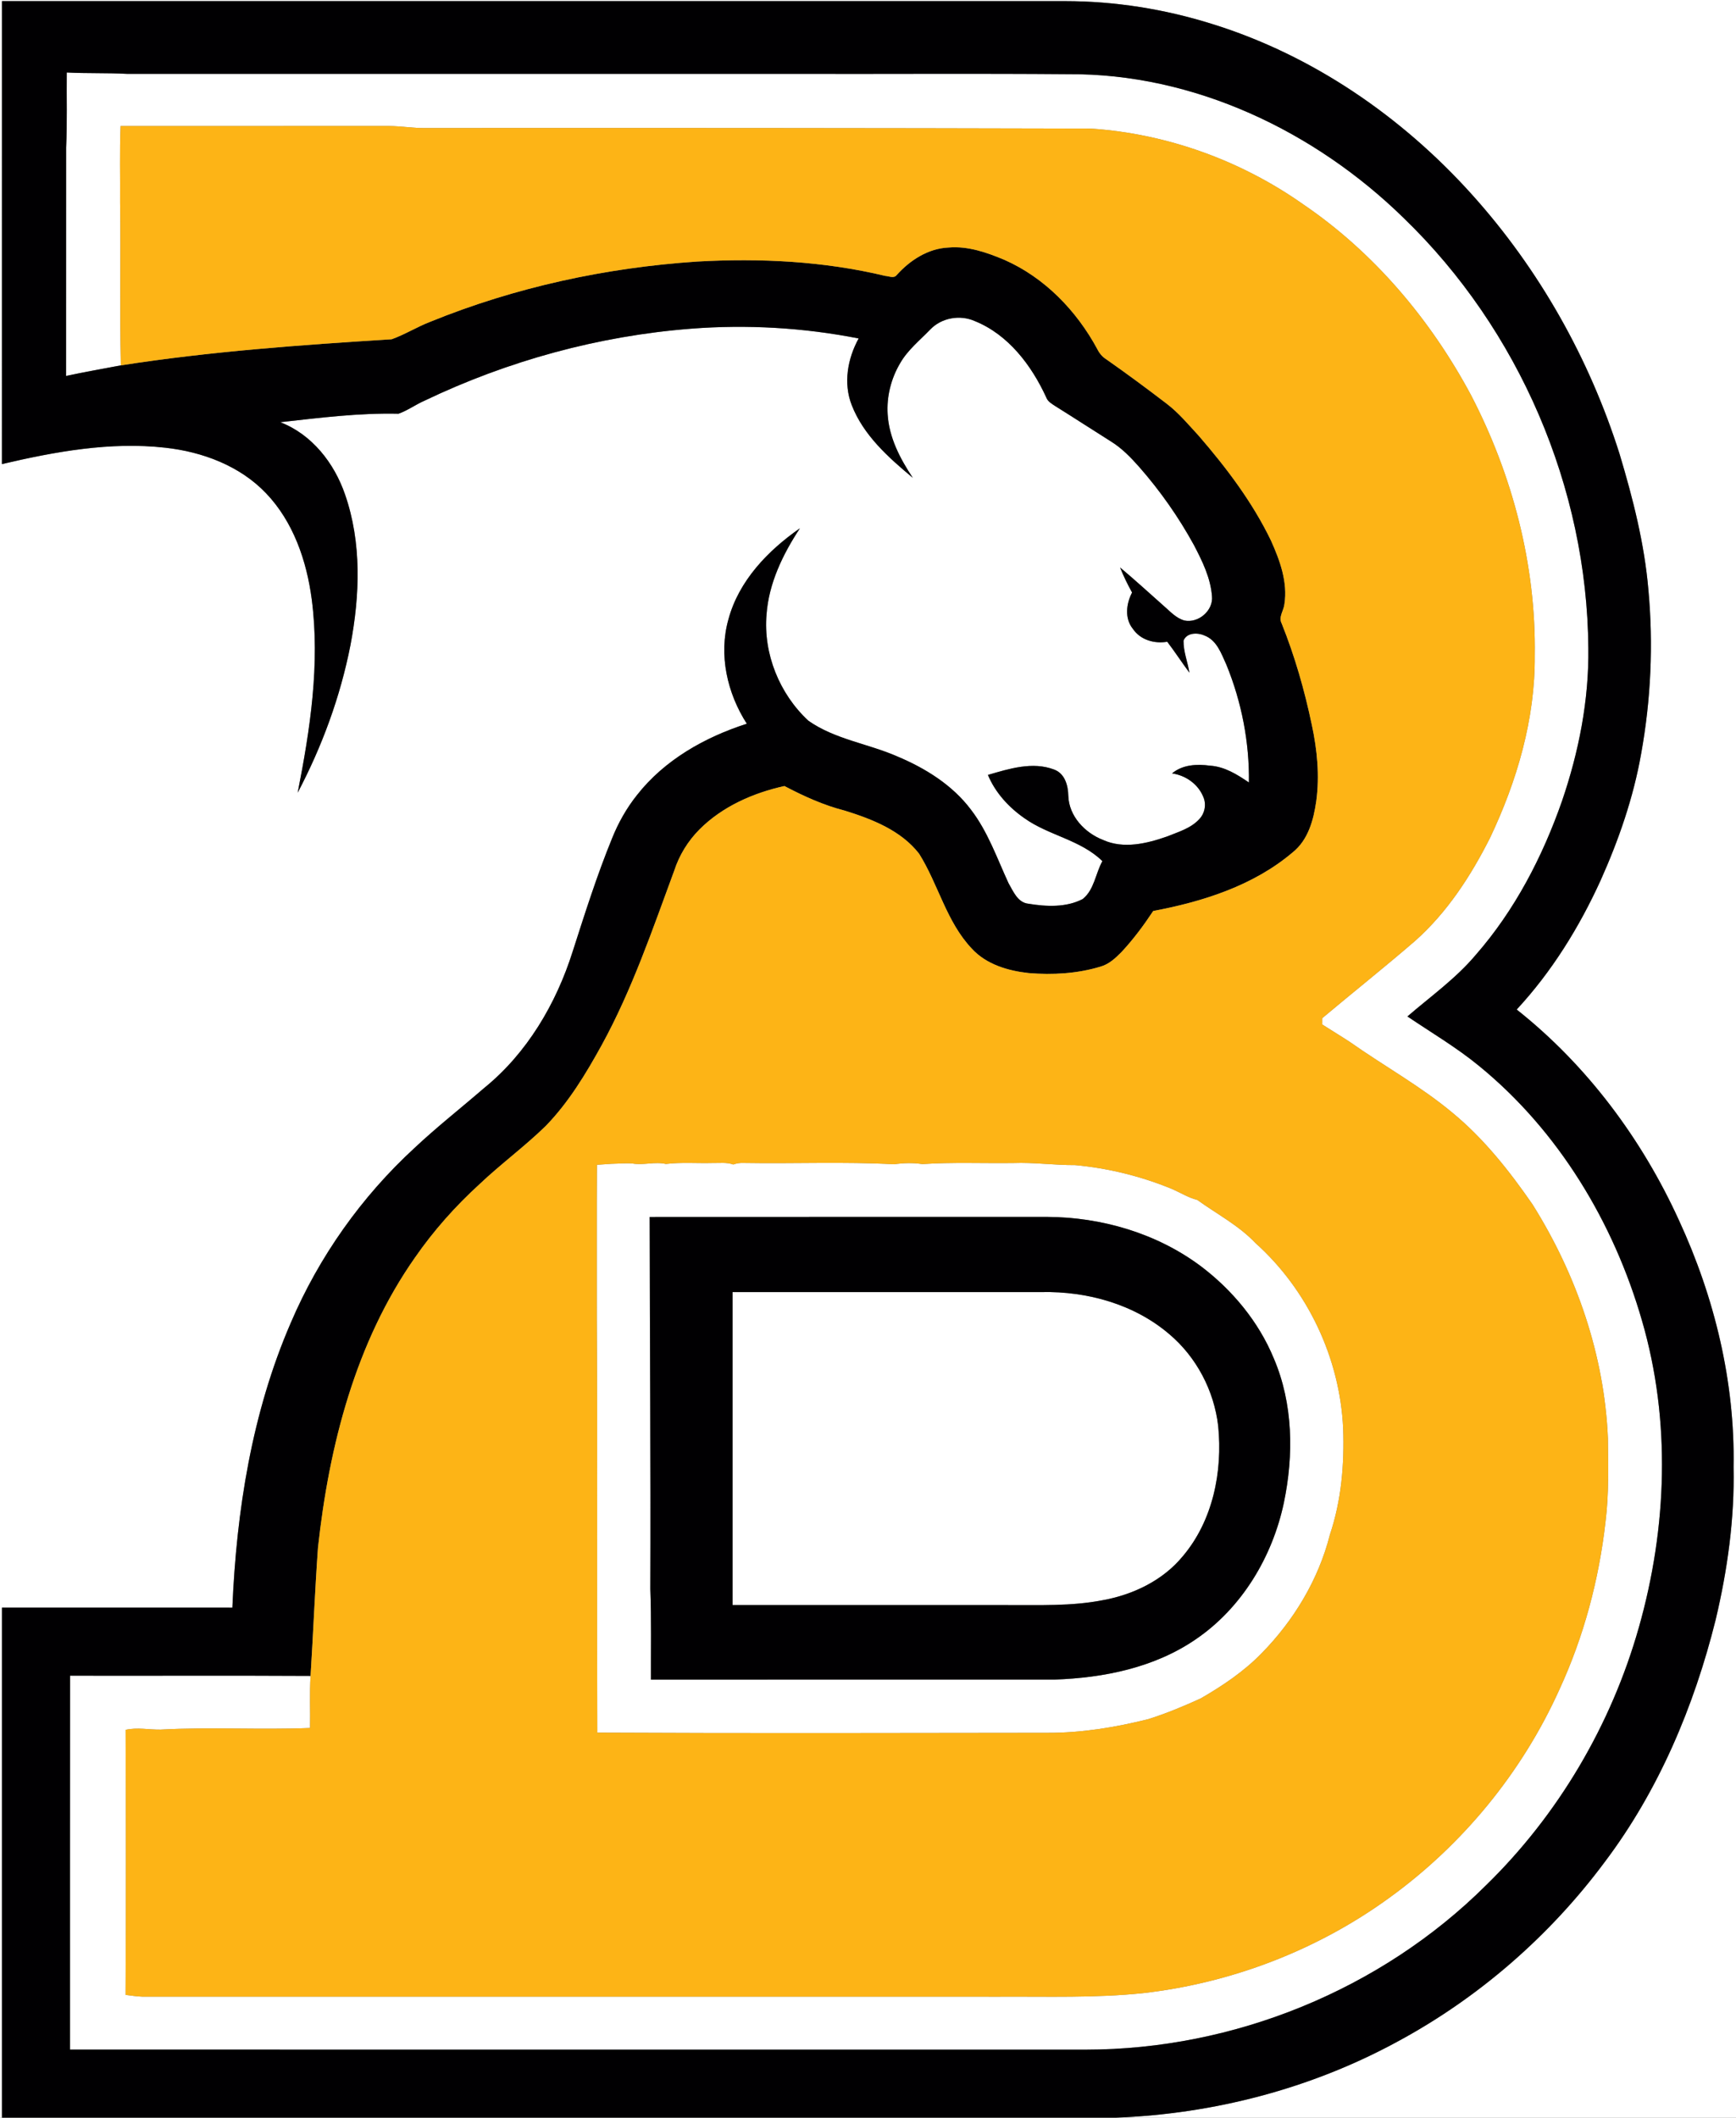
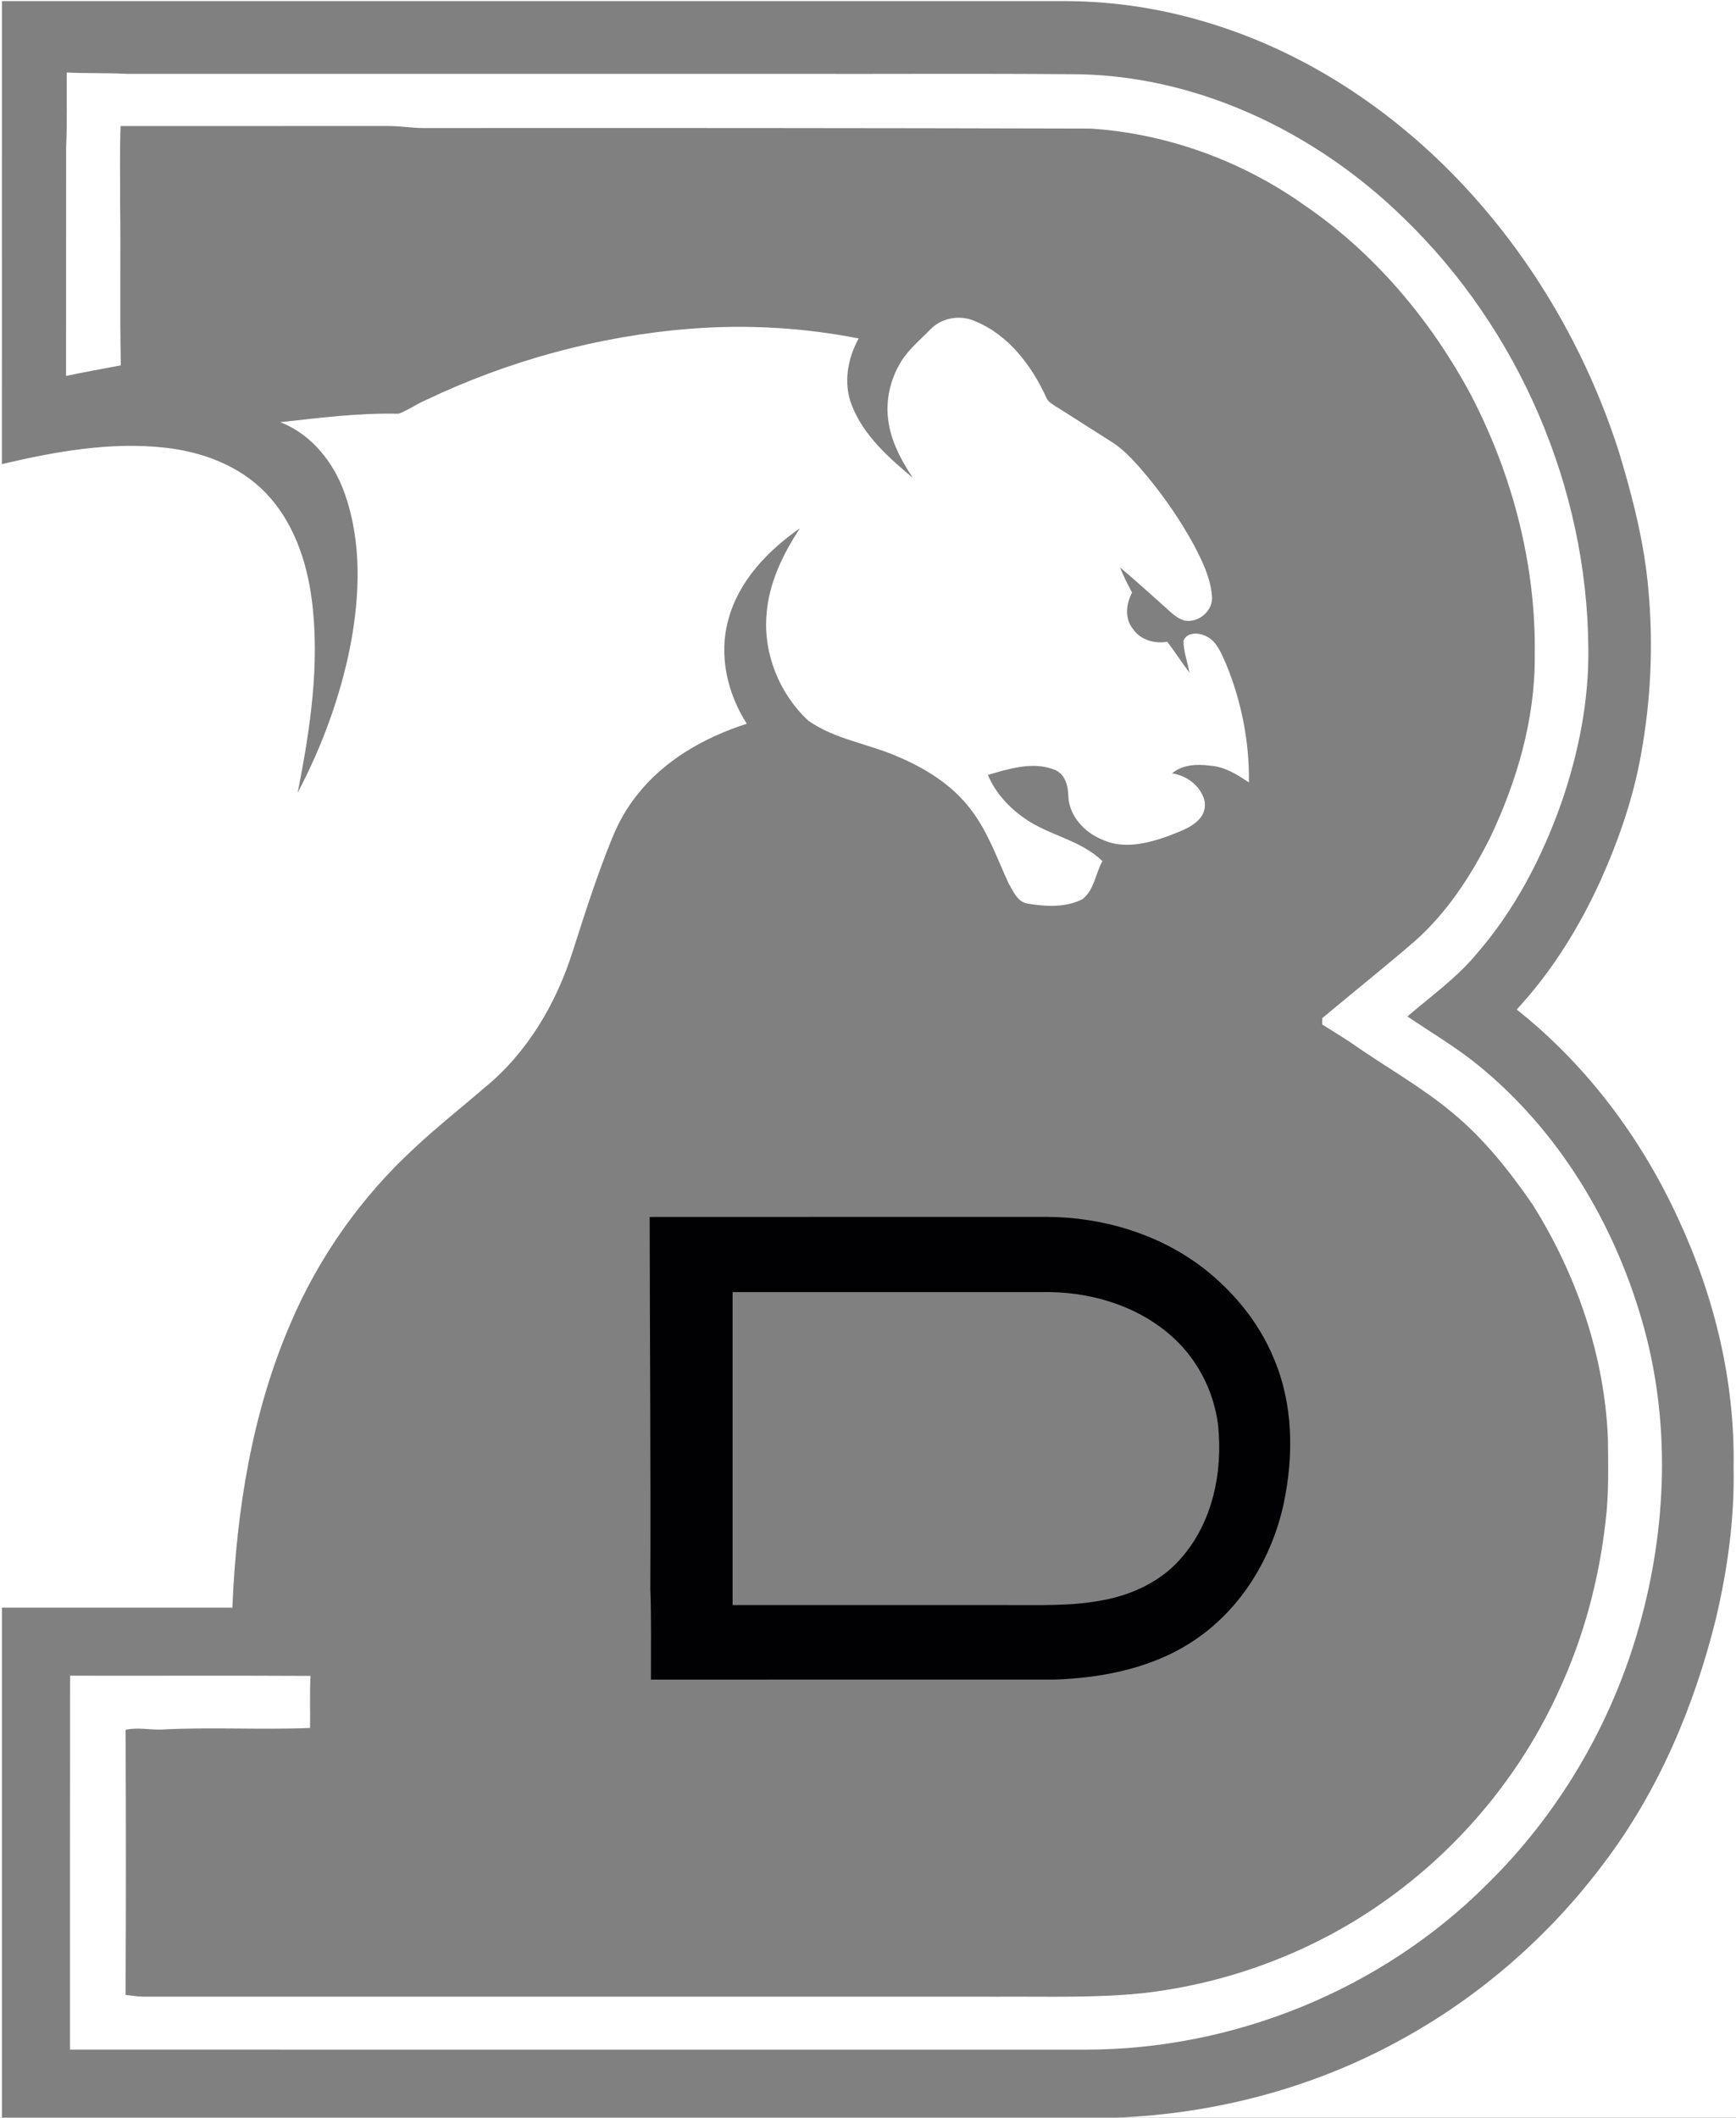
<svg xmlns="http://www.w3.org/2000/svg" width="670pt" height="817pt" viewBox="0 0 670 817" version="1.1">
  <rect x="0" y="0" width="670" height="817" fill="#808080" stroke="none" />
  <g id="#ffffffff">
    <path fill="#ffffff" opacity="1.00" d=" M 0.00 0.00 L 670.00 0.00 L 670.00 817.00 L 430.81 817.00 C 468.42 815.54 505.80 805.84 538.94 787.88 C 570.41 771.00 598.01 747.04 619.32 718.39 C 640.15 690.81 653.82 658.34 662.14 624.95 C 666.73 605.66 669.48 585.84 669.06 565.99 C 669.65 533.17 661.73 500.53 648.00 470.82 C 633.69 439.42 612.48 410.96 585.36 389.48 C 598.90 374.88 609.50 357.75 617.74 339.68 C 624.75 324.05 630.41 307.71 633.39 290.80 C 637.16 269.98 638.14 248.64 636.19 227.56 C 634.67 209.70 630.20 192.24 625.06 175.12 C 613.39 138.24 593.96 103.76 568.05 75.01 C 541.05 45.01 506.55 21.27 467.85 9.26 C 449.50 3.50 430.29 0.44 411.05 0.43 C 274.28 0.43 137.51 0.43 0.75 0.43 C 0.74 59.97 0.76 119.51 0.74 179.05 C 21.32 174.23 42.60 170.35 63.79 172.73 C 78.14 174.31 92.59 179.71 102.70 190.32 C 113.22 201.33 118.35 216.36 120.31 231.20 C 123.56 256.16 119.71 281.33 114.89 305.83 C 124.31 287.94 131.37 268.74 135.26 248.88 C 138.89 229.73 139.65 209.39 133.16 190.75 C 129.00 178.64 120.38 167.59 108.17 162.89 C 123.32 161.19 138.53 159.27 153.80 159.62 C 157.33 158.37 160.38 156.11 163.80 154.61 C 196.00 139.20 231.03 129.59 266.63 126.82 C 288.25 125.14 310.10 126.39 331.39 130.58 C 327.12 138.34 325.41 147.86 328.72 156.29 C 333.25 167.95 342.92 176.53 352.30 184.35 C 347.40 176.99 343.13 168.85 342.59 159.85 C 342.15 153.01 343.90 146.06 347.38 140.17 C 350.31 135.03 355.01 131.30 359.06 127.09 C 363.42 122.58 370.49 121.34 376.21 123.87 C 389.16 129.09 398.12 140.97 403.79 153.32 C 404.38 154.95 405.95 155.79 407.31 156.70 C 414.49 161.18 421.60 165.81 428.77 170.32 C 432.98 172.92 436.45 176.51 439.71 180.20 C 447.80 189.42 454.90 199.53 460.79 210.29 C 464.01 216.45 467.21 222.94 467.75 229.98 C 468.35 235.56 462.49 240.55 457.09 239.39 C 453.89 238.48 451.64 235.92 449.21 233.82 C 443.59 228.83 438.04 223.76 432.28 218.92 C 433.61 222.24 435.18 225.47 436.92 228.60 C 434.65 232.92 433.97 238.59 437.22 242.61 C 440.12 246.90 445.55 248.44 450.49 247.59 C 453.46 251.48 456.12 255.60 459.05 259.52 C 458.37 255.39 456.72 251.38 456.78 247.17 C 457.94 244.08 462.11 243.97 464.71 245.13 C 469.61 246.88 471.37 252.20 473.34 256.51 C 479.19 270.84 482.23 286.39 482.01 301.88 C 477.48 298.80 472.64 295.76 467.03 295.40 C 461.97 294.72 456.44 294.96 452.34 298.38 C 457.55 299.12 462.36 302.46 464.38 307.39 C 465.65 310.22 465.04 313.69 462.92 315.95 C 459.67 319.57 454.81 320.93 450.45 322.71 C 442.63 325.45 433.65 327.63 425.73 324.06 C 418.67 321.31 412.56 314.89 412.31 307.01 C 412.23 303.04 410.99 298.44 406.87 296.91 C 398.53 293.71 389.46 296.57 381.28 298.97 C 384.13 305.81 389.31 311.46 395.35 315.66 C 404.75 322.37 417.04 323.98 425.46 332.23 C 422.79 337.01 422.34 343.29 417.85 346.86 C 411.46 350.18 403.76 349.80 396.84 348.65 C 392.74 348.19 391.05 343.85 389.24 340.74 C 384.78 331.09 381.26 320.85 374.71 312.34 C 367.54 302.82 357.09 296.35 346.23 291.80 C 334.97 286.88 322.25 285.25 312.02 278.08 C 300.86 267.78 294.55 252.24 295.84 237.05 C 296.73 224.96 302.16 213.79 308.73 203.81 C 296.38 212.40 285.13 224.07 281.13 238.95 C 277.27 252.60 280.66 267.47 288.23 279.22 C 272.02 284.42 256.43 293.20 245.81 306.78 C 241.82 311.78 238.65 317.42 236.26 323.35 C 230.41 337.64 225.75 352.37 221.03 367.06 C 214.65 387.25 203.38 406.39 186.78 419.82 C 177.86 427.54 168.56 434.82 159.96 442.91 C 139.52 461.69 123.13 484.84 112.22 510.36 C 97.23 544.96 91.26 582.78 89.68 620.25 C 60.04 620.24 30.39 620.26 0.75 620.24 C 0.75 685.83 0.75 751.41 0.75 817.00 L 0.00 817.00 L 0.00 0.00 Z" />
    <path fill="#ffffff" opacity="1.00" d=" M 25.77 27.97 C 33.50 28.37 41.24 28.08 48.97 28.49 C 134.99 28.51 221.01 28.49 307.03 28.50 C 342.09 28.58 377.16 28.33 412.22 28.62 C 460.76 28.27 507.52 50.61 541.83 84.20 C 586.25 127.12 612.53 188.20 613.01 249.98 C 613.28 270.08 609.33 290.09 602.84 309.06 C 595.32 330.57 584.60 351.22 569.53 368.43 C 561.88 377.52 552.13 384.43 543.19 392.15 C 552.46 398.43 562.17 404.12 570.84 411.25 C 601.50 436.27 622.79 471.65 633.70 509.46 C 644.95 548.00 643.41 589.54 632.48 627.96 C 621.85 665.44 601.42 700.16 573.50 727.37 C 532.98 767.69 476.15 790.75 419.04 790.76 C 288.36 790.74 157.68 790.75 27.00 790.75 C 27.03 742.66 26.96 694.57 27.04 646.49 C 57.98 646.56 88.92 646.39 119.86 646.57 C 119.45 653.26 119.79 659.96 119.66 666.66 C 100.44 667.43 81.20 666.24 61.99 667.28 C 57.48 667.36 52.95 666.35 48.48 667.38 C 48.61 701.46 48.66 735.55 48.46 769.63 C 50.60 769.91 52.74 770.23 54.90 770.32 C 165.27 770.34 275.64 770.32 386.02 770.33 C 404.35 770.23 422.74 770.86 441.00 768.98 C 475.16 765.12 508.36 752.41 536.19 732.18 C 564.47 711.73 587.35 683.88 601.73 652.07 C 611.24 631.54 617.14 609.41 619.66 586.94 C 620.98 576.34 620.67 565.63 620.57 554.98 C 619.24 522.92 608.46 491.71 591.45 464.64 C 582.54 451.75 572.71 439.31 560.56 429.30 C 548.24 419.02 534.11 411.25 521.03 402.03 C 517.49 399.70 513.86 397.53 510.31 395.25 C 510.30 394.43 510.31 393.62 510.32 392.81 C 522.20 382.84 534.35 373.19 546.10 363.05 C 558.52 352.03 567.68 337.92 575.10 323.19 C 585.49 301.31 592.52 277.36 592.33 252.98 C 592.87 218.04 583.77 183.24 567.67 152.32 C 552.15 123.38 530.34 97.47 503.10 78.93 C 479.07 61.96 450.36 51.55 420.99 49.61 C 335.33 49.38 249.67 49.35 164.01 49.40 C 159.34 49.47 154.71 48.63 150.04 48.62 C 115.54 48.63 81.04 48.65 46.54 48.63 C 46.14 58.42 46.43 68.22 46.35 78.01 C 46.65 98.99 46.17 119.98 46.64 140.96 C 39.59 142.30 32.52 143.53 25.50 145.04 C 25.52 115.69 25.49 86.33 25.52 56.97 C 25.97 47.31 25.66 37.64 25.77 27.97 Z" />
-     <path fill="#ffffff" opacity="1.00" d=" M 230.38 449.39 C 232.25 449.25 234.13 449.14 236.01 449.00 C 238.74 448.95 241.47 448.66 244.20 448.90 C 248.46 449.60 252.74 448.09 257.00 449.06 C 262.97 448.34 268.99 448.85 274.99 448.69 C 277.66 448.75 280.42 448.33 283.00 449.27 C 284.30 448.80 285.64 448.60 287.03 448.67 C 306.37 449.00 325.76 448.13 345.06 449.18 C 348.69 448.66 352.35 448.56 355.99 449.11 C 367.65 448.33 379.36 448.85 391.05 448.70 C 399.04 448.40 406.97 449.55 414.96 449.50 C 427.76 450.69 440.39 453.80 452.28 458.70 C 455.56 460.11 458.61 462.07 462.11 462.95 C 469.66 468.40 478.09 472.76 484.56 479.59 C 504.74 497.68 517.13 524.02 518.38 551.06 C 518.89 564.88 517.69 578.94 513.26 592.11 C 508.88 609.39 499.34 625.20 486.88 637.87 C 480.04 644.90 471.84 650.39 463.39 655.27 C 456.78 658.29 450.09 661.07 443.15 663.26 C 430.45 666.43 417.43 668.57 404.32 668.53 C 346.39 668.60 288.45 668.76 230.52 668.46 C 230.32 615.32 230.64 562.19 230.33 509.05 C 230.36 489.16 230.26 469.27 230.38 449.39 M 250.74 469.51 C 250.79 517.36 251.18 565.21 250.99 613.07 C 251.43 624.70 251.18 636.35 251.23 648.00 C 303.15 648.00 355.07 648.01 406.99 647.99 C 426.02 647.34 445.64 643.37 461.56 632.41 C 479.32 620.30 491.08 600.64 495.50 579.79 C 499.35 561.39 499.10 541.57 491.62 524.08 C 485.77 509.91 475.65 497.73 463.48 488.52 C 446.47 475.80 425.14 469.57 404.02 469.48 C 352.93 469.51 301.83 469.46 250.74 469.51 Z" />
-     <path fill="#ffffff" opacity="1.00" d=" M 282.74 498.50 C 322.51 498.49 362.27 498.51 402.04 498.49 C 419.61 498.13 437.79 503.17 451.30 514.74 C 461.78 523.59 468.57 536.53 470.15 550.15 C 471.92 567.77 468.10 586.77 456.40 600.51 C 448.71 609.80 437.26 615.26 425.56 617.37 C 413.52 619.72 401.21 619.20 389.02 619.25 C 353.59 619.25 318.17 619.25 282.74 619.25 C 282.75 579.00 282.76 538.75 282.74 498.50 Z" />
  </g>
  <g id="#010002ff">
-     <path fill="#010002" opacity="1.00" d=" M 0.75 0.43 C 137.51 0.43 274.28 0.43 411.05 0.43 C 430.29 0.44 449.50 3.50 467.85 9.26 C 506.55 21.27 541.05 45.01 568.05 75.01 C 593.96 103.76 613.39 138.24 625.06 175.12 C 630.20 192.24 634.67 209.70 636.19 227.56 C 638.14 248.64 637.16 269.98 633.39 290.80 C 630.41 307.71 624.75 324.05 617.74 339.68 C 609.50 357.75 598.90 374.88 585.36 389.48 C 612.48 410.96 633.69 439.42 648.00 470.82 C 661.73 500.53 669.65 533.17 669.06 565.99 C 669.48 585.84 666.73 605.66 662.14 624.95 C 653.82 658.34 640.15 690.81 619.32 718.39 C 598.01 747.04 570.41 771.00 538.94 787.88 C 505.80 805.84 468.42 815.54 430.81 817.00 L 0.75 817.00 C 0.75 751.41 0.75 685.83 0.75 620.24 C 30.39 620.26 60.04 620.24 89.68 620.25 C 91.26 582.78 97.23 544.96 112.22 510.36 C 123.13 484.84 139.52 461.69 159.96 442.91 C 168.56 434.82 177.86 427.54 186.78 419.82 C 203.38 406.39 214.65 387.25 221.03 367.06 C 225.75 352.37 230.41 337.64 236.26 323.35 C 238.65 317.42 241.82 311.78 245.81 306.78 C 256.43 293.20 272.02 284.42 288.23 279.22 C 280.66 267.47 277.27 252.60 281.13 238.95 C 285.13 224.07 296.38 212.40 308.73 203.81 C 302.16 213.79 296.73 224.96 295.84 237.05 C 294.55 252.24 300.86 267.78 312.02 278.08 C 322.25 285.25 334.97 286.88 346.23 291.80 C 357.09 296.35 367.54 302.82 374.71 312.34 C 381.26 320.85 384.78 331.09 389.24 340.74 C 391.05 343.85 392.74 348.19 396.84 348.65 C 403.76 349.80 411.46 350.18 417.85 346.86 C 422.34 343.29 422.79 337.01 425.46 332.23 C 417.04 323.98 404.75 322.37 395.35 315.66 C 389.31 311.46 384.13 305.81 381.28 298.97 C 389.46 296.57 398.53 293.71 406.87 296.91 C 410.99 298.44 412.23 303.04 412.31 307.01 C 412.56 314.89 418.67 321.31 425.73 324.06 C 433.65 327.63 442.63 325.45 450.45 322.71 C 454.81 320.93 459.67 319.57 462.92 315.95 C 465.04 313.69 465.65 310.22 464.38 307.39 C 462.36 302.46 457.55 299.12 452.34 298.38 C 456.44 294.96 461.97 294.72 467.03 295.40 C 472.64 295.76 477.48 298.80 482.01 301.88 C 482.23 286.39 479.19 270.84 473.34 256.51 C 471.37 252.20 469.61 246.88 464.71 245.13 C 462.11 243.97 457.94 244.08 456.78 247.17 C 456.72 251.38 458.37 255.39 459.05 259.52 C 456.12 255.60 453.46 251.48 450.49 247.59 C 445.55 248.44 440.12 246.90 437.22 242.61 C 433.97 238.59 434.65 232.92 436.92 228.60 C 435.18 225.47 433.61 222.24 432.28 218.92 C 438.04 223.76 443.59 228.83 449.21 233.82 C 451.64 235.92 453.89 238.48 457.09 239.39 C 462.49 240.55 468.35 235.56 467.75 229.98 C 467.21 222.94 464.01 216.45 460.79 210.29 C 454.90 199.53 447.80 189.42 439.71 180.20 C 436.45 176.51 432.98 172.92 428.77 170.32 C 421.60 165.81 414.49 161.18 407.31 156.70 C 405.95 155.79 404.38 154.95 403.79 153.32 C 398.12 140.97 389.16 129.09 376.21 123.87 C 370.49 121.34 363.42 122.58 359.06 127.09 C 355.01 131.30 350.31 135.03 347.38 140.17 C 343.90 146.06 342.15 153.01 342.59 159.85 C 343.13 168.85 347.40 176.99 352.30 184.35 C 342.92 176.53 333.25 167.95 328.72 156.29 C 325.41 147.86 327.12 138.34 331.39 130.58 C 310.10 126.39 288.25 125.14 266.63 126.82 C 231.03 129.59 196.00 139.20 163.80 154.61 C 160.38 156.11 157.33 158.37 153.80 159.62 C 138.53 159.27 123.32 161.19 108.17 162.89 C 120.38 167.59 129.00 178.64 133.16 190.75 C 139.65 209.39 138.89 229.73 135.26 248.88 C 131.37 268.74 124.31 287.94 114.89 305.83 C 119.71 281.33 123.56 256.16 120.31 231.20 C 118.35 216.36 113.22 201.33 102.70 190.32 C 92.59 179.71 78.14 174.31 63.79 172.73 C 42.60 170.35 21.32 174.23 0.74 179.05 C 0.76 119.51 0.74 59.97 0.75 0.43 M 25.77 27.97 C 25.66 37.64 25.97 47.31 25.52 56.97 C 25.49 86.33 25.52 115.69 25.50 145.04 C 32.52 143.53 39.59 142.30 46.64 140.96 C 81.24 135.56 116.22 133.08 151.15 130.89 C 156.30 129.05 161.01 126.07 166.14 124.11 C 198.86 110.81 233.84 103.25 269.05 100.91 C 293.35 99.54 317.96 100.75 341.69 106.45 C 343.08 106.52 344.98 107.51 346.04 106.15 C 351.17 100.42 358.20 95.84 366.07 95.50 C 373.60 94.85 380.90 97.41 387.73 100.29 C 403.18 107.12 415.49 119.87 423.46 134.61 C 424.26 136.27 425.45 137.69 427.02 138.66 C 434.88 144.17 442.60 149.87 450.22 155.71 C 454.94 159.29 458.73 163.89 462.73 168.22 C 473.42 180.59 483.40 193.78 490.53 208.56 C 493.97 216.21 497.04 224.58 495.71 233.10 C 495.45 235.59 493.33 238.07 494.66 240.54 C 499.74 253.21 503.52 266.39 506.31 279.75 C 508.37 289.34 509.33 299.25 508.01 309.02 C 506.99 316.26 504.90 324.07 498.91 328.84 C 483.79 341.68 464.28 347.85 445.08 351.46 C 441.39 357.04 437.38 362.43 432.82 367.32 C 430.51 369.65 428.00 372.01 424.76 372.92 C 415.81 375.64 406.32 376.18 397.03 375.42 C 389.05 374.55 380.69 372.11 375.10 366.02 C 365.26 355.68 362.15 341.19 354.71 329.35 C 347.71 320.37 336.65 316.06 326.12 312.77 C 317.93 310.69 310.20 307.18 302.75 303.26 C 290.68 305.91 278.81 311.15 269.98 319.98 C 265.55 324.42 262.17 329.90 260.23 335.87 C 251.82 358.64 243.97 381.77 232.27 403.13 C 226.13 414.27 219.47 425.32 210.55 434.48 C 202.42 442.39 193.23 449.12 185.00 456.93 C 175.76 465.36 167.38 474.77 160.25 485.05 C 137.20 517.82 127.02 557.75 122.72 597.09 C 121.55 613.57 120.89 630.09 119.86 646.57 C 88.92 646.39 57.98 646.56 27.04 646.49 C 26.96 694.57 27.03 742.66 27.00 790.75 C 157.68 790.75 288.36 790.74 419.04 790.76 C 476.15 790.75 532.98 767.69 573.50 727.37 C 601.42 700.16 621.85 665.44 632.48 627.96 C 643.41 589.54 644.95 548.00 633.70 509.46 C 622.79 471.65 601.50 436.27 570.84 411.25 C 562.17 404.12 552.46 398.43 543.19 392.15 C 552.13 384.43 561.88 377.52 569.53 368.43 C 584.60 351.22 595.32 330.57 602.84 309.06 C 609.33 290.09 613.28 270.08 613.01 249.98 C 612.53 188.20 586.25 127.12 541.83 84.20 C 507.52 50.61 460.76 28.27 412.22 28.62 C 377.16 28.33 342.09 28.58 307.03 28.50 C 221.01 28.49 134.99 28.51 48.97 28.49 C 41.24 28.08 33.50 28.37 25.77 27.97 Z" />
    <path fill="#010002" opacity="1.00" d=" M 250.74 469.51 C 301.83 469.46 352.93 469.51 404.02 469.48 C 425.14 469.57 446.47 475.80 463.48 488.52 C 475.65 497.73 485.77 509.91 491.62 524.08 C 499.10 541.57 499.35 561.39 495.50 579.79 C 491.08 600.64 479.32 620.30 461.56 632.41 C 445.64 643.37 426.02 647.34 406.99 647.99 C 355.07 648.01 303.15 648.00 251.23 648.00 C 251.18 636.35 251.43 624.70 250.99 613.07 C 251.18 565.21 250.79 517.36 250.74 469.51 M 282.74 498.50 C 282.76 538.75 282.75 579.00 282.74 619.25 C 318.17 619.25 353.59 619.25 389.02 619.25 C 401.21 619.20 413.52 619.72 425.56 617.37 C 437.26 615.26 448.71 609.80 456.40 600.51 C 468.10 586.77 471.92 567.77 470.15 550.15 C 468.57 536.53 461.78 523.59 451.30 514.74 C 437.79 503.17 419.61 498.13 402.04 498.49 C 362.27 498.51 322.51 498.49 282.74 498.50 Z" />
  </g>
  <g id="#fdb416ff">
-     <path fill="#fdb416" opacity="1.00" d=" M 46.35 78.01 C 46.43 68.22 46.14 58.42 46.54 48.63 C 81.04 48.65 115.54 48.63 150.04 48.62 C 154.71 48.63 159.34 49.47 164.01 49.40 C 249.67 49.35 335.33 49.38 420.99 49.61 C 450.36 51.55 479.07 61.96 503.10 78.93 C 530.34 97.47 552.15 123.38 567.67 152.32 C 583.77 183.24 592.87 218.04 592.33 252.98 C 592.52 277.36 585.49 301.31 575.10 323.19 C 567.68 337.92 558.52 352.03 546.10 363.05 C 534.35 373.19 522.20 382.84 510.32 392.81 C 510.31 393.62 510.30 394.43 510.31 395.25 C 513.86 397.53 517.49 399.70 521.03 402.03 C 534.11 411.25 548.24 419.02 560.56 429.30 C 572.71 439.31 582.54 451.75 591.45 464.64 C 608.46 491.71 619.24 522.92 620.57 554.98 C 620.67 565.63 620.98 576.34 619.66 586.94 C 617.14 609.41 611.24 631.54 601.73 652.07 C 587.35 683.88 564.47 711.73 536.19 732.18 C 508.36 752.41 475.16 765.12 441.00 768.98 C 422.74 770.86 404.35 770.23 386.02 770.33 C 275.64 770.32 165.27 770.34 54.90 770.32 C 52.74 770.23 50.60 769.91 48.46 769.63 C 48.66 735.55 48.61 701.46 48.48 667.38 C 52.95 666.35 57.48 667.36 61.99 667.28 C 81.20 666.24 100.44 667.43 119.66 666.66 C 119.79 659.96 119.45 653.26 119.86 646.57 C 120.89 630.09 121.55 613.57 122.72 597.09 C 127.02 557.75 137.20 517.82 160.25 485.05 C 167.38 474.77 175.76 465.36 185.00 456.93 C 193.23 449.12 202.42 442.39 210.55 434.48 C 219.47 425.32 226.13 414.27 232.27 403.13 C 243.97 381.77 251.82 358.64 260.23 335.87 C 262.17 329.90 265.55 324.42 269.98 319.98 C 278.81 311.15 290.68 305.91 302.75 303.26 C 310.20 307.18 317.93 310.69 326.12 312.77 C 336.65 316.06 347.71 320.37 354.71 329.35 C 362.15 341.19 365.26 355.68 375.10 366.02 C 380.69 372.11 389.05 374.55 397.03 375.42 C 406.32 376.18 415.81 375.64 424.76 372.92 C 428.00 372.01 430.51 369.65 432.82 367.32 C 437.38 362.43 441.39 357.04 445.08 351.46 C 464.28 347.85 483.79 341.68 498.91 328.84 C 504.90 324.07 506.99 316.26 508.01 309.02 C 509.33 299.25 508.37 289.34 506.31 279.75 C 503.52 266.39 499.74 253.21 494.66 240.54 C 493.33 238.07 495.45 235.59 495.71 233.10 C 497.04 224.58 493.97 216.21 490.53 208.56 C 483.40 193.78 473.42 180.59 462.73 168.22 C 458.73 163.89 454.94 159.29 450.22 155.71 C 442.60 149.87 434.88 144.17 427.02 138.66 C 425.45 137.69 424.26 136.27 423.46 134.61 C 415.49 119.87 403.18 107.12 387.73 100.29 C 380.90 97.41 373.60 94.85 366.07 95.50 C 358.20 95.84 351.17 100.42 346.04 106.15 C 344.98 107.51 343.08 106.52 341.69 106.45 C 317.96 100.75 293.35 99.54 269.05 100.91 C 233.84 103.25 198.86 110.81 166.14 124.11 C 161.01 126.07 156.30 129.05 151.15 130.89 C 116.22 133.08 81.24 135.56 46.64 140.96 C 46.17 119.98 46.65 98.99 46.35 78.01 M 230.38 449.39 C 230.26 469.27 230.36 489.16 230.33 509.05 C 230.64 562.19 230.32 615.32 230.52 668.46 C 288.45 668.76 346.39 668.60 404.32 668.53 C 417.43 668.57 430.45 666.43 443.15 663.26 C 450.09 661.07 456.78 658.29 463.39 655.27 C 471.84 650.39 480.04 644.90 486.88 637.87 C 499.34 625.20 508.88 609.39 513.26 592.11 C 517.69 578.94 518.89 564.88 518.38 551.06 C 517.13 524.02 504.74 497.68 484.56 479.59 C 478.09 472.76 469.66 468.40 462.11 462.95 C 458.61 462.07 455.56 460.11 452.28 458.70 C 440.39 453.80 427.76 450.69 414.96 449.50 C 406.97 449.55 399.04 448.40 391.05 448.70 C 379.36 448.85 367.65 448.33 355.99 449.11 C 352.35 448.56 348.69 448.66 345.06 449.18 C 325.76 448.13 306.37 449.00 287.03 448.67 C 285.64 448.60 284.30 448.80 283.00 449.27 C 280.42 448.33 277.66 448.75 274.99 448.69 C 268.99 448.85 262.97 448.34 257.00 449.06 C 252.74 448.09 248.46 449.60 244.20 448.90 C 241.47 448.66 238.74 448.95 236.01 449.00 C 234.13 449.14 232.25 449.25 230.38 449.39 Z" />
-   </g>
+     </g>
</svg>